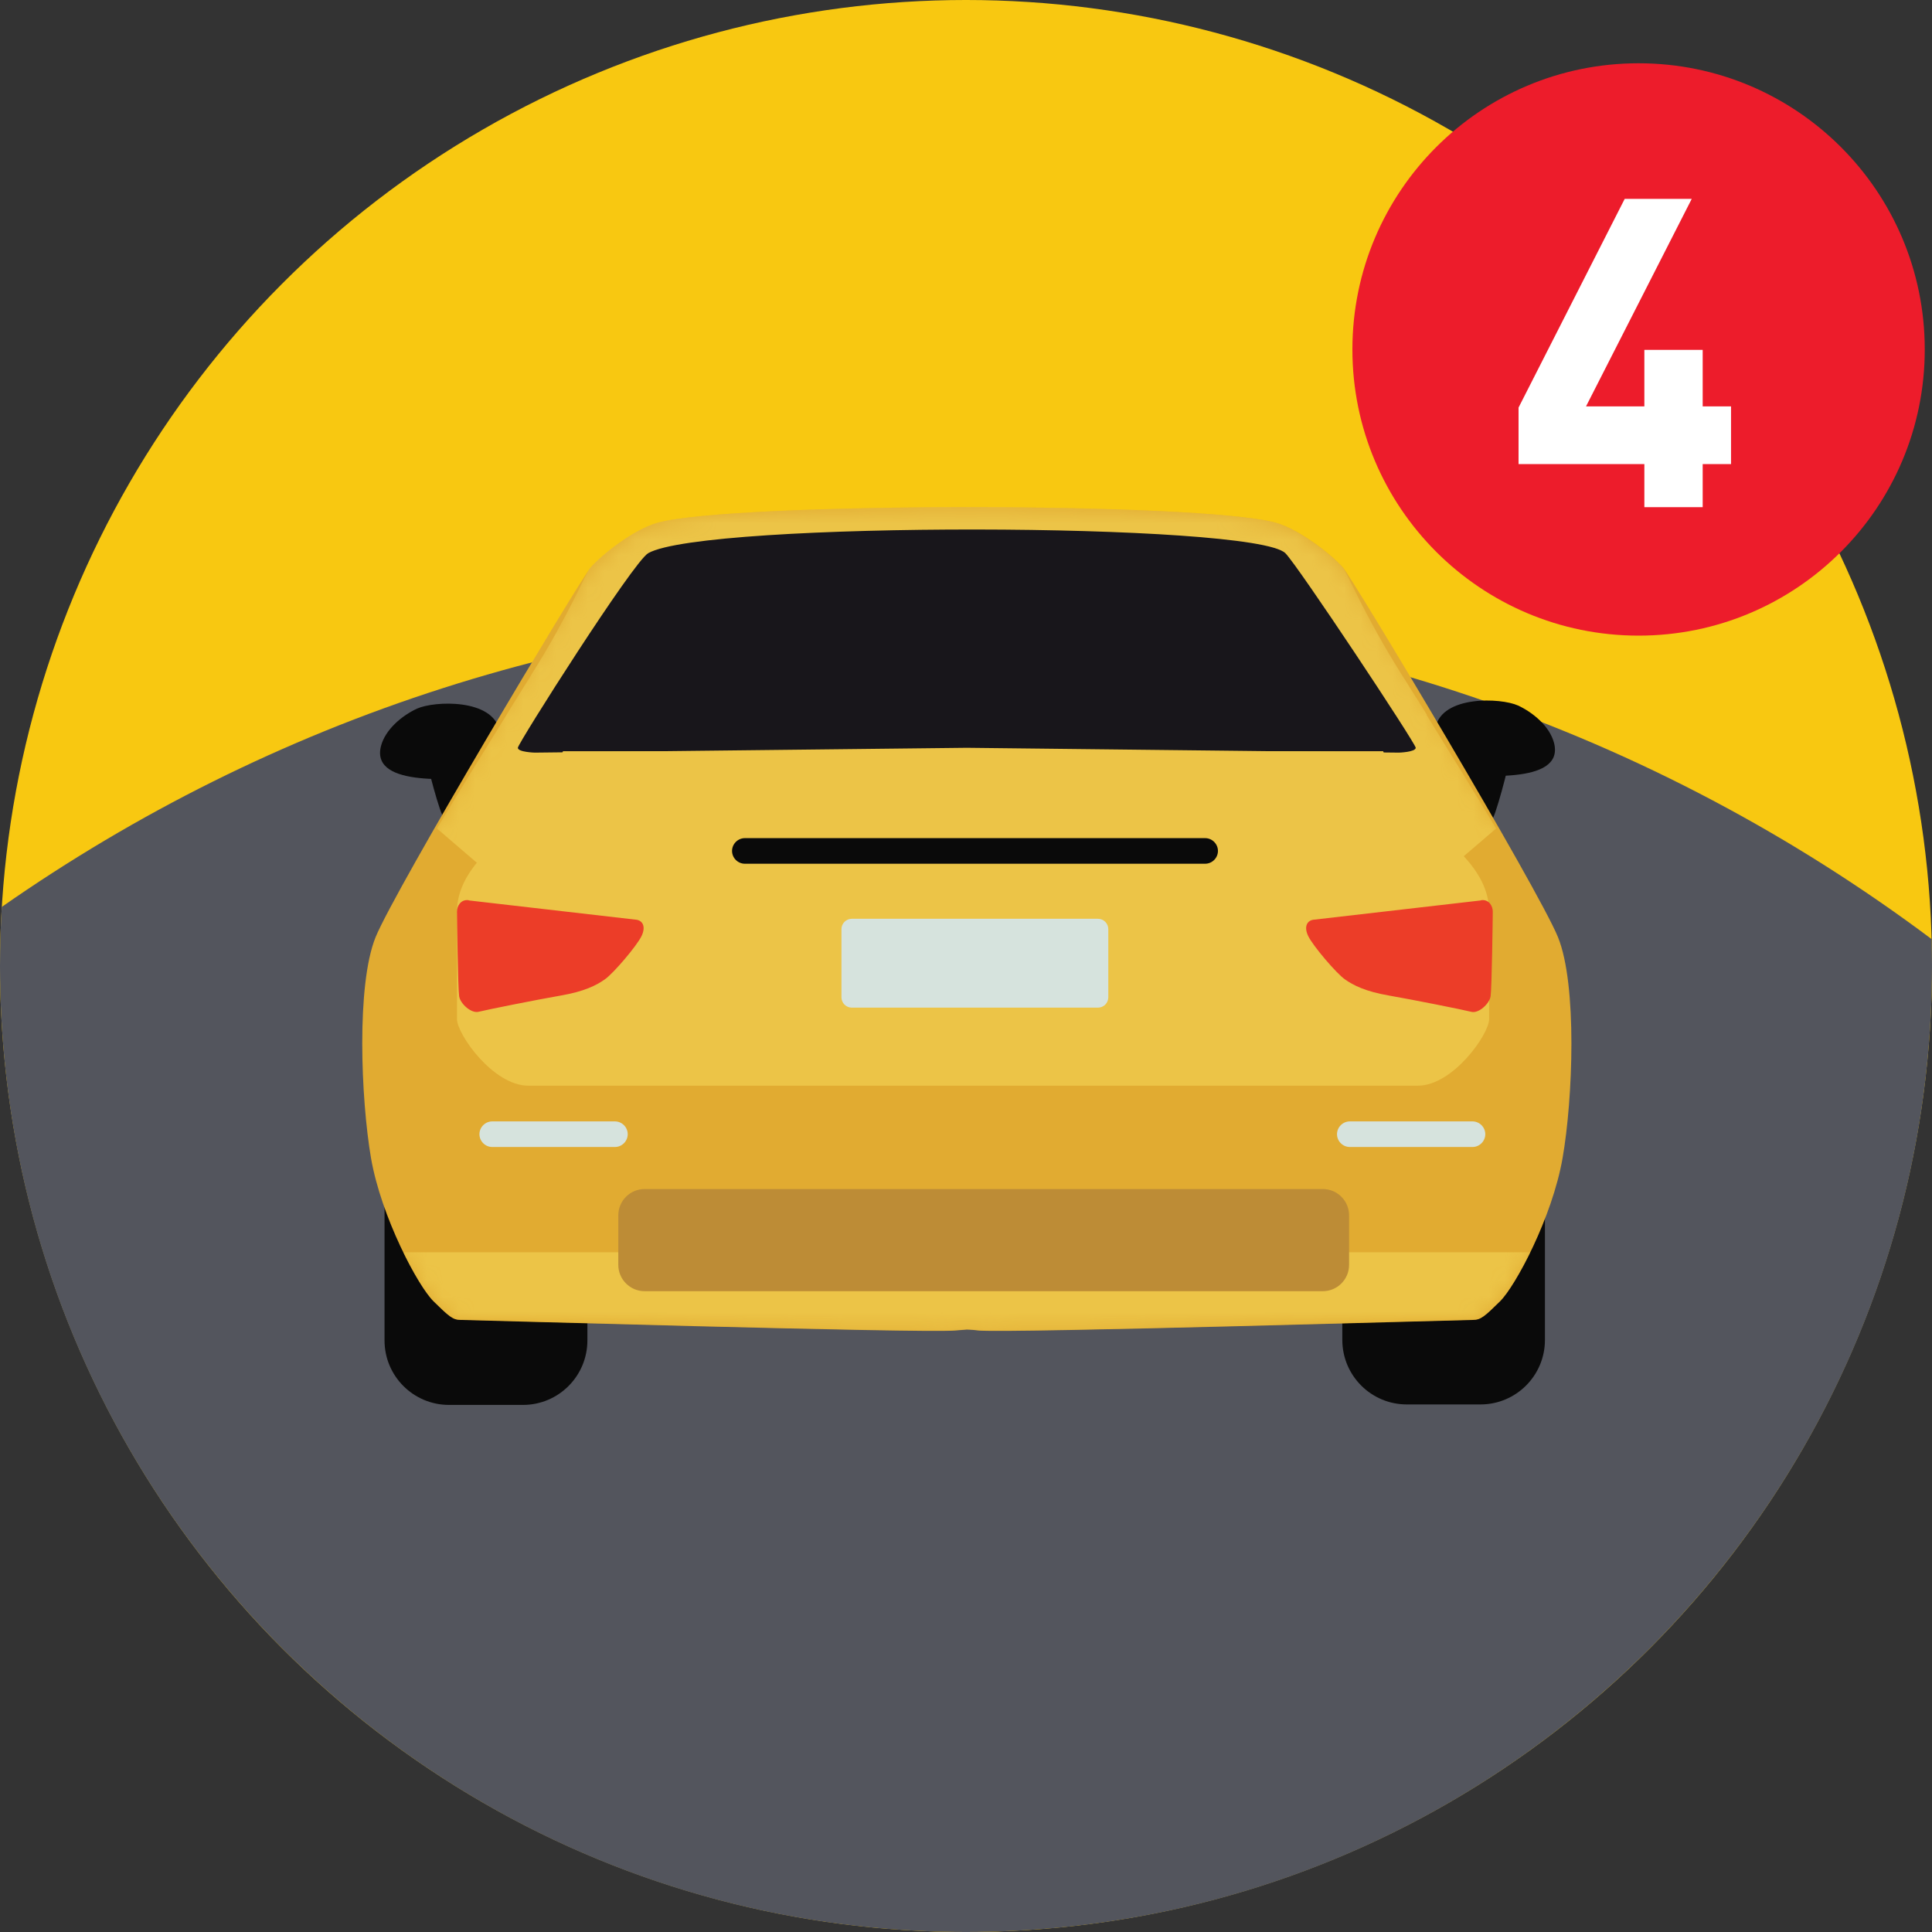
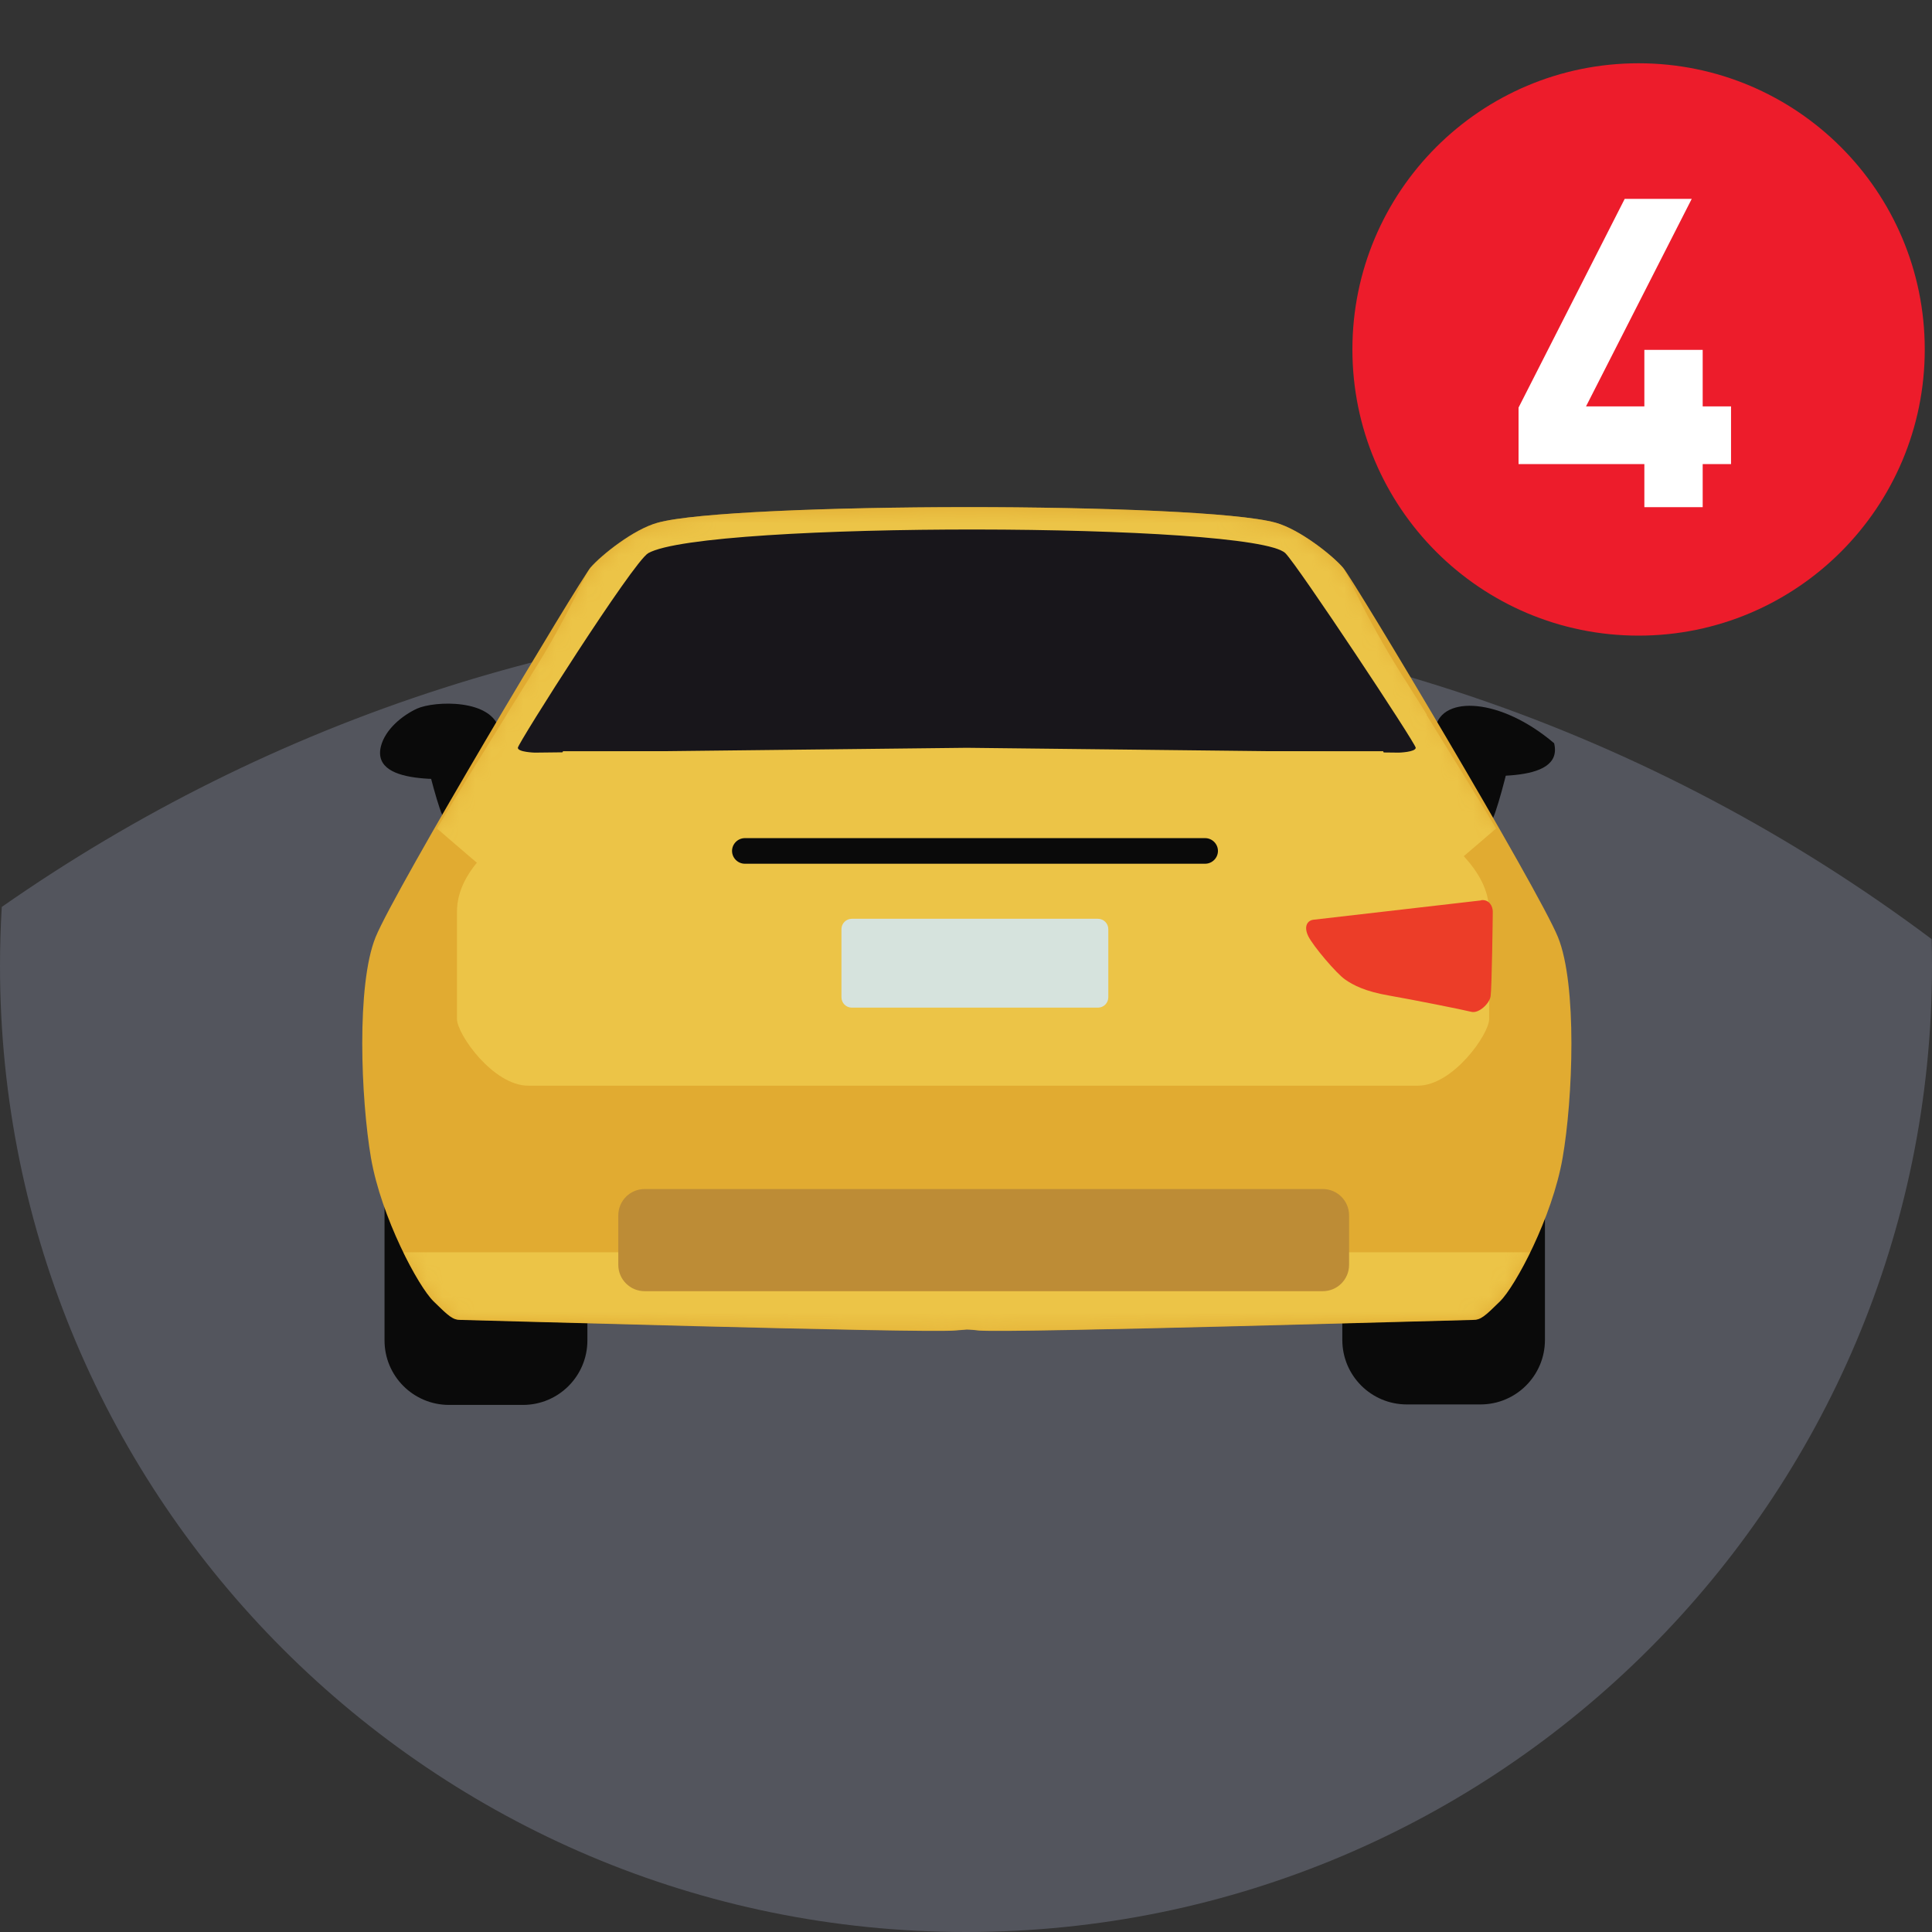
<svg xmlns="http://www.w3.org/2000/svg" width="120" height="120" viewBox="0 0 120 120" fill="none">
  <rect x="0" y="0" width="120" height="120" fill="#333333" stroke="none" />
  <g clip-path="url(#clip0_1159_50171)">
-     <circle cx="60" cy="60" r="60" fill="#F8C811" />
    <path fill-rule="evenodd" clip-rule="evenodd" d="M60 120C93.137 120 120 93.137 120 60C120 59.441 119.992 58.885 119.977 58.33C102.82 45.486 81.614 37.895 58.662 37.895C36.927 37.895 16.758 44.702 0.11 56.331C0.037 57.544 0 58.768 0 60C0 93.137 26.863 120 60 120Z" fill="#53555D" />
    <path d="M101.775 39.48C111.592 39.48 119.55 31.522 119.55 21.705C119.55 11.888 111.592 3.93 101.775 3.93C91.958 3.93 84 11.888 84 21.705C84 31.522 91.958 39.48 101.775 39.48Z" fill="#ED1C2B" />
    <path d="M105.757 28.827V31.5H102.134V28.827H94.32V25.316L100.914 12.351H105.077L98.511 25.241H102.134V21.73H105.757V25.241H107.518V28.827H105.757Z" fill="white" />
    <path d="M27.889 69.877H32.479C34.684 69.877 36.484 71.662 36.484 73.882V83.257C36.484 85.462 34.699 87.262 32.479 87.262H27.889C25.684 87.262 23.884 85.477 23.884 83.257V73.882C23.884 71.677 25.669 69.877 27.889 69.877Z" fill="#0A0A0A" />
    <path d="M91.954 69.862H87.379C85.167 69.862 83.374 71.655 83.374 73.867V83.227C83.374 85.439 85.167 87.232 87.379 87.232H91.954C94.166 87.232 95.959 85.439 95.959 83.227V73.867C95.959 71.655 94.166 69.862 91.954 69.862Z" fill="#0A0A0A" />
-     <path fill-rule="evenodd" clip-rule="evenodd" d="M90.439 48.188C91.519 48.068 97.189 48.833 96.529 46.163C96.259 45.098 95.194 44.243 94.294 43.823C93.199 43.328 89.584 43.193 89.164 45.173C88.984 46.058 89.314 47.408 89.494 47.648C89.674 47.888 90.439 48.188 90.439 48.188Z" fill="#0A0A0A" />
+     <path fill-rule="evenodd" clip-rule="evenodd" d="M90.439 48.188C91.519 48.068 97.189 48.833 96.529 46.163C93.199 43.328 89.584 43.193 89.164 45.173C88.984 46.058 89.314 47.408 89.494 47.648C89.674 47.888 90.439 48.188 90.439 48.188Z" fill="#0A0A0A" />
    <path fill-rule="evenodd" clip-rule="evenodd" d="M90.709 49.313C90.859 48.878 90.979 47.138 91.504 46.943C92.044 46.733 93.739 47.018 93.754 47.168C93.769 47.318 92.839 50.993 92.614 50.978C92.389 50.963 90.709 49.313 90.709 49.313Z" fill="#0A0A0A" />
    <path fill-rule="evenodd" clip-rule="evenodd" d="M29.749 48.382C28.669 48.262 22.999 49.027 23.659 46.357C23.929 45.292 24.994 44.437 25.894 44.017C26.989 43.522 30.604 43.387 31.024 45.367C31.204 46.252 30.874 47.602 30.694 47.842C30.514 48.082 29.749 48.382 29.749 48.382Z" fill="#0A0A0A" />
    <path fill-rule="evenodd" clip-rule="evenodd" d="M29.494 49.117C29.344 48.682 29.224 46.942 28.699 46.747C28.159 46.537 26.464 46.822 26.449 46.972C26.434 47.122 27.364 50.797 27.589 50.782C27.814 50.767 29.494 49.117 29.494 49.117Z" fill="#0A0A0A" />
    <path fill-rule="evenodd" clip-rule="evenodd" d="M40.849 32.468C39.364 32.873 37.354 34.477 36.679 35.258C36.004 36.038 24.529 55.252 23.329 58.208C22.129 61.163 22.414 68.243 23.044 71.933C23.689 75.623 25.969 79.882 26.929 80.828C27.889 81.772 28.129 81.983 28.609 81.983C29.089 81.983 57.109 82.808 59.284 82.643C59.569 82.628 59.824 82.597 60.049 82.582C60.274 82.582 60.529 82.613 60.814 82.643C62.974 82.808 91.009 81.983 91.489 81.983C91.969 81.983 92.209 81.772 93.169 80.828C94.129 79.882 96.409 75.623 97.054 71.933C97.699 68.243 97.969 61.163 96.769 58.208C95.569 55.252 84.094 36.038 83.419 35.258C82.744 34.477 80.734 32.888 79.249 32.468C74.524 31.163 45.454 31.192 40.849 32.468Z" fill="#E1AB31" />
    <mask id="mask0_1159_50171" style="mask-type:luminance" maskUnits="userSpaceOnUse" x="22" y="31" width="76" height="52">
      <path d="M40.849 32.468C39.364 32.873 37.354 34.477 36.679 35.258C36.004 36.038 24.529 55.252 23.329 58.208C22.129 61.163 22.414 68.243 23.044 71.933C23.689 75.623 25.969 79.882 26.929 80.828C27.889 81.772 28.129 81.983 28.609 81.983C29.089 81.983 57.109 82.808 59.284 82.643C59.569 82.628 59.824 82.597 60.049 82.582C60.274 82.582 60.529 82.613 60.814 82.643C62.974 82.808 91.009 81.983 91.489 81.983C91.969 81.983 92.209 81.772 93.169 80.828C94.129 79.882 96.409 75.623 97.054 71.933C97.699 68.243 97.969 61.163 96.769 58.208C95.569 55.252 84.094 36.038 83.419 35.258C82.744 34.477 80.734 32.888 79.249 32.468C74.524 31.163 45.454 31.192 40.849 32.468Z" fill="white" />
    </mask>
    <g mask="url(#mask0_1159_50171)">
      <path fill-rule="evenodd" clip-rule="evenodd" d="M69.424 31.657C63.709 31.447 56.554 31.462 50.824 31.657H69.424Z" fill="#ECC447" />
      <path fill-rule="evenodd" clip-rule="evenodd" d="M25.054 77.783C25.759 79.238 26.479 80.378 26.929 80.813C27.889 81.758 28.129 81.968 28.609 81.968C29.089 81.968 57.109 82.793 59.284 82.628C59.569 82.613 59.824 82.583 60.049 82.568C60.274 82.583 60.529 82.598 60.814 82.628C62.974 82.793 91.009 81.968 91.489 81.968C91.969 81.968 92.209 81.758 93.169 80.813C93.604 80.378 94.324 79.238 95.044 77.783H25.069H25.054Z" fill="#ECC447" />
      <path fill-rule="evenodd" clip-rule="evenodd" d="M88.624 44.393C88.624 44.393 88.564 44.288 88.534 44.242C88.474 44.138 88.399 44.032 88.339 43.928C88.174 43.657 88.009 43.388 87.829 43.117C87.769 43.028 87.709 42.922 87.649 42.833C87.439 42.487 87.214 42.142 87.004 41.812C87.004 41.812 87.004 41.797 86.989 41.782C84.784 38.273 83.659 35.542 83.404 35.258C82.729 34.477 80.719 32.888 79.234 32.468C74.509 31.163 45.439 31.192 40.834 32.468C39.349 32.873 37.339 34.477 36.664 35.258C36.409 35.542 35.284 38.288 33.079 41.782C33.034 41.858 32.974 41.947 32.929 42.038C32.779 42.278 32.629 42.517 32.464 42.773C32.374 42.922 32.269 43.087 32.179 43.237C32.059 43.432 31.939 43.627 31.804 43.837C31.714 43.987 31.609 44.138 31.519 44.303C31.504 44.333 31.474 44.377 31.459 44.407C30.004 46.748 28.474 49.222 27.139 51.458C28.999 53.062 34.024 57.383 34.189 57.383C35.614 57.383 40.264 57.428 46.189 57.502C50.389 57.547 55.234 57.608 60.034 57.653C64.849 57.608 69.694 57.547 73.879 57.502C79.819 57.443 84.469 57.383 85.879 57.383C86.029 57.383 91.054 53.062 92.929 51.458C91.594 49.237 90.064 46.748 88.609 44.407L88.624 44.393Z" fill="#ECC447" />
    </g>
    <path fill-rule="evenodd" clip-rule="evenodd" d="M40.264 34.357C39.334 34.882 32.164 46.177 32.164 46.447C32.164 46.717 33.214 46.747 33.214 46.747L60.048 46.447L86.883 46.747C86.883 46.747 87.919 46.717 87.934 46.447C87.934 46.177 80.599 35.107 79.834 34.357C77.853 32.437 43.788 32.362 40.264 34.357Z" fill="#18161B" />
    <path d="M85.909 46.658C85.909 46.658 86.899 49.328 88.309 50.738C89.719 52.148 92.494 53.903 92.494 56.633V63.293C92.494 64.238 90.244 67.433 88.069 67.433H32.809C30.634 67.433 28.384 64.238 28.384 63.293V56.633C28.384 53.918 31.174 52.148 32.569 50.738C33.979 49.328 34.969 46.658 34.969 46.658H85.879H85.909Z" fill="#ECC447" />
-     <path d="M29.119 55.927C29.119 55.927 39.169 57.082 39.529 57.127C39.889 57.172 40.144 57.532 39.844 58.147C39.544 58.762 38.089 60.472 37.564 60.832C37.054 61.192 36.304 61.582 34.819 61.837C33.349 62.092 30.199 62.722 29.734 62.842C29.269 62.962 28.594 62.347 28.519 61.882C28.444 61.417 28.384 56.947 28.384 56.617C28.384 56.287 28.609 55.852 29.104 55.912L29.119 55.927Z" fill="#EC3D28" />
    <path d="M91.984 55.927C91.984 55.927 81.934 57.082 81.574 57.127C81.214 57.172 80.959 57.532 81.259 58.147C81.559 58.762 83.014 60.472 83.539 60.832C84.049 61.192 84.799 61.582 86.284 61.837C87.754 62.092 90.904 62.722 91.369 62.842C91.834 62.977 92.509 62.347 92.584 61.882C92.659 61.417 92.719 56.947 92.719 56.617C92.719 56.287 92.494 55.852 91.999 55.912L91.984 55.927Z" fill="#EC3D28" />
-     <path d="M38.989 70.447C38.989 70.882 38.629 71.242 38.194 71.242H30.574C30.139 71.242 29.779 70.882 29.779 70.447C29.779 70.012 30.139 69.652 30.574 69.652H38.194C38.629 69.652 38.989 70.012 38.989 70.447Z" fill="#D6E3DD" />
-     <path d="M83.044 70.447C83.044 70.882 83.404 71.242 83.839 71.242H91.459C91.894 71.242 92.254 70.882 92.254 70.447C92.254 70.012 91.894 69.652 91.459 69.652H83.839C83.404 69.652 83.044 70.012 83.044 70.447Z" fill="#D6E3DD" />
    <path d="M75.649 52.853C75.649 53.288 75.289 53.648 74.854 53.648H46.264C45.829 53.648 45.469 53.288 45.469 52.853C45.469 52.418 45.829 52.058 46.264 52.058H74.854C75.289 52.058 75.649 52.418 75.649 52.853Z" fill="#0A0A0A" />
    <path d="M68.194 57.067H52.909C52.553 57.067 52.264 57.356 52.264 57.712V61.942C52.264 62.299 52.553 62.587 52.909 62.587H68.194C68.55 62.587 68.839 62.299 68.839 61.942V57.712C68.839 57.356 68.55 57.067 68.194 57.067Z" fill="#D6E3DD" />
    <path d="M82.159 73.853H40.039C39.136 73.853 38.404 74.585 38.404 75.487V78.562C38.404 79.466 39.136 80.198 40.039 80.198H82.159C83.062 80.198 83.794 79.466 83.794 78.562V75.487C83.794 74.585 83.062 73.853 82.159 73.853Z" fill="#BD8C36" />
  </g>
  <defs>
    <clipPath id="clip0_1159_50171">
      <rect width="120" height="120" fill="white" />
    </clipPath>
  </defs>
</svg>